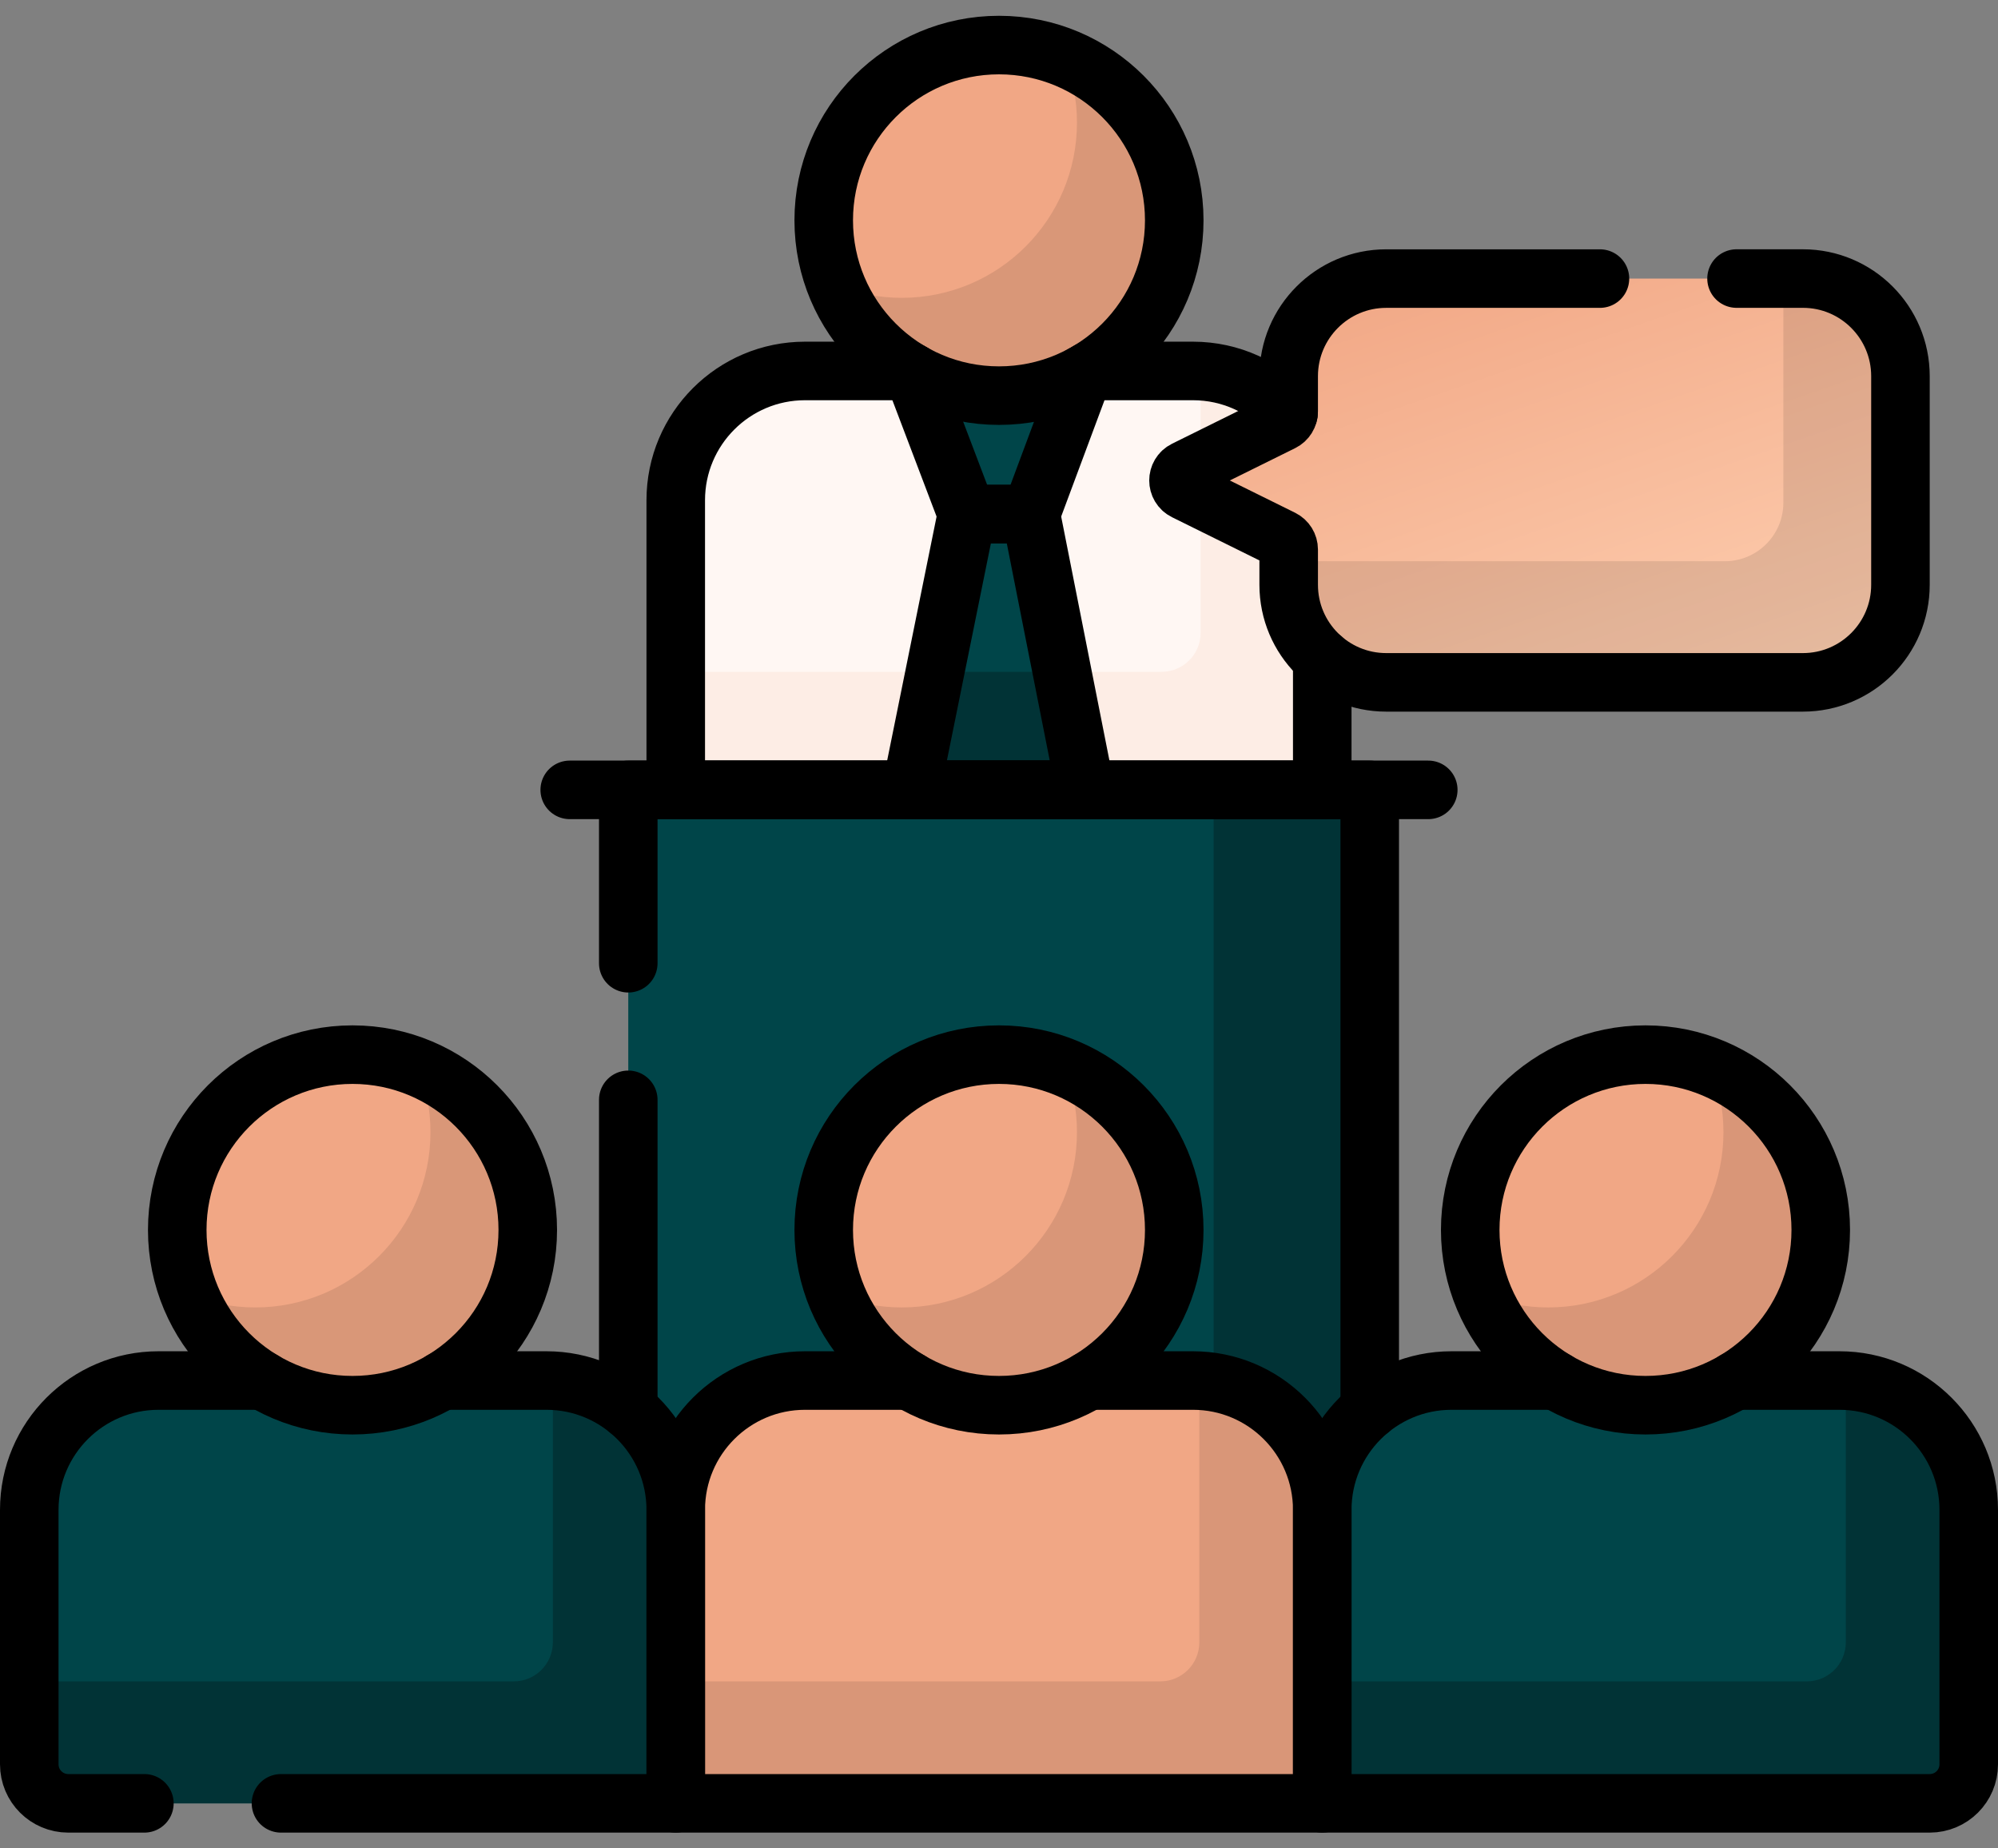
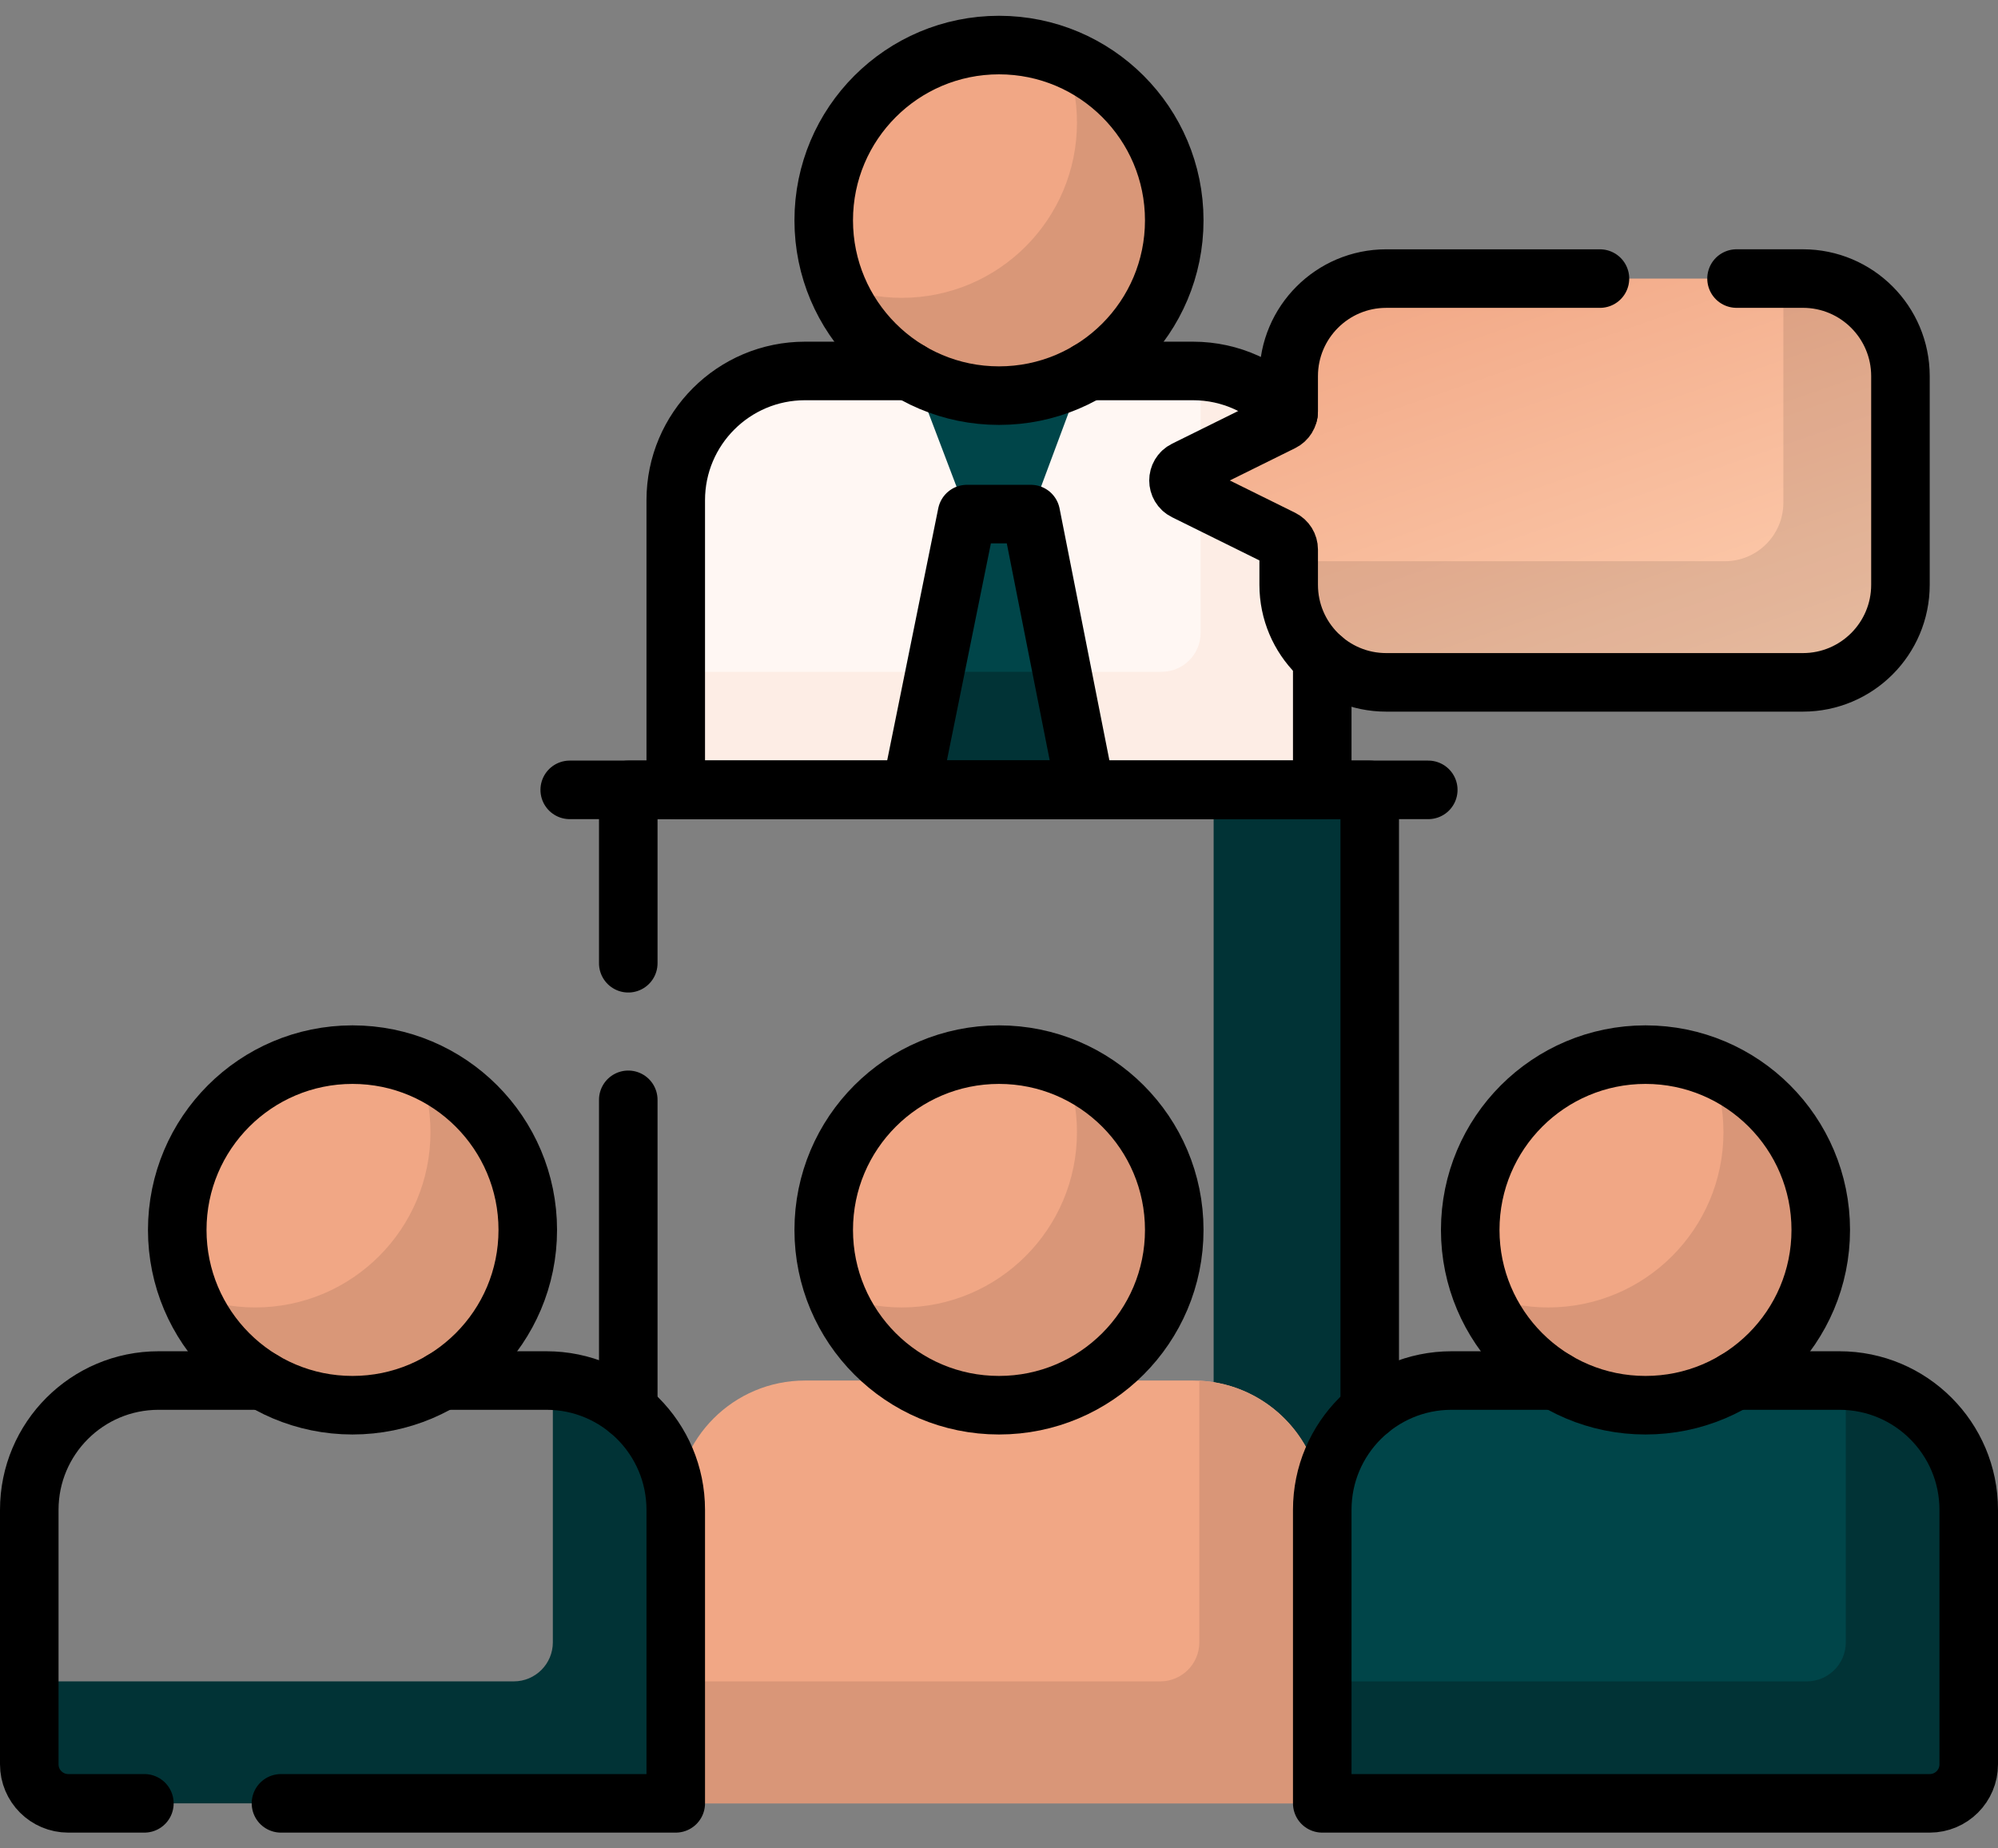
<svg xmlns="http://www.w3.org/2000/svg" width="80" height="74" viewBox="0 0 80 74" fill="none">
  <rect x="0" y="0" width="80" height="74" fill="#808080" stroke="none" />
  <g id="Group">
    <g id="Group_2">
      <g id="Group_3">
        <path id="Vector" d="M47.766 14.851H32.234C29.375 14.851 27.057 17.168 27.057 20.027V31.778H52.943V20.027C52.943 17.168 50.625 14.851 47.766 14.851Z" fill="#FFF7F3" />
        <path id="Vector_2" d="M48.073 14.86V25.334C48.073 26.196 47.373 26.896 46.511 26.896H27.057V31.778H52.943V20.027C52.943 17.272 50.789 15.019 48.073 14.86Z" fill="#FDEDE5" />
        <path id="Vector_3" d="M36.539 14.851L38.717 20.582L38.845 20.738H41.144L41.275 20.582L43.41 14.851H36.539Z" fill="#004549" />
        <path id="Vector_4" d="M43.489 31.778L41.275 20.582H38.717L36.448 31.778H43.489Z" fill="#004549" />
        <path id="Vector_5" d="M37.437 26.896L36.448 31.778H43.489L42.524 26.896H37.437Z" fill="#013336" />
        <path id="Vector_6" d="M40 15.839C43.876 15.839 47.017 12.697 47.017 8.821C47.017 4.946 43.876 1.804 40 1.804C36.124 1.804 32.982 4.946 32.982 8.821C32.982 12.697 36.124 15.839 40 15.839Z" fill="#F1A785" />
-         <path id="Vector_7" d="M26.901 60.446H27.214C27.214 57.678 29.466 55.425 32.234 55.425H47.766C50.534 55.425 52.786 57.677 52.786 60.446H53.099C53.099 58.929 53.777 57.567 54.844 56.646V31.622H25.156V56.646C26.224 57.568 26.901 58.929 26.901 60.446Z" fill="#004549" />
        <g id="Group_4">
          <path id="Vector_8" d="M48.594 31.622V55.495C50.969 55.891 52.786 57.96 52.786 60.446H53.099C53.099 58.929 53.777 57.567 54.844 56.646V31.622H48.594Z" fill="#013336" />
        </g>
        <g id="Group_5">
-           <path id="Vector_9" d="M21.88 55.269H6.349C3.49 55.269 1.172 57.587 1.172 60.446V70.634C1.172 71.497 1.871 72.196 2.734 72.196H27.057V60.446C27.057 57.587 24.739 55.269 21.88 55.269Z" fill="#004549" />
          <g id="Group_6">
            <path id="Vector_10" d="M22.136 55.276V65.75C22.136 66.613 21.436 67.313 20.573 67.313H1.172V72.196H27.057V60.446C27.057 57.672 24.876 55.409 22.136 55.276Z" fill="#013336" />
          </g>
          <path id="Vector_11" d="M14.114 56.257C17.99 56.257 21.132 53.116 21.132 49.24C21.132 45.364 17.99 42.222 14.114 42.222C10.239 42.222 7.097 45.364 7.097 49.24C7.097 53.116 10.239 56.257 14.114 56.257Z" fill="#F1A785" />
        </g>
        <g id="Group_7">
          <path id="Vector_12" d="M47.766 55.269H32.234C29.375 55.269 27.057 57.587 27.057 60.446V72.196H52.943V60.446C52.943 57.587 50.625 55.269 47.766 55.269Z" fill="#F1A785" />
          <g id="Group_8">
            <path id="Vector_13" d="M48.021 55.276V65.75C48.021 66.613 47.321 67.313 46.458 67.313H27.057V72.196H52.943V60.446C52.943 57.672 50.761 55.409 48.021 55.276Z" fill="#D99678" />
          </g>
          <path id="Vector_14" d="M40 56.257C43.876 56.257 47.017 53.116 47.017 49.24C47.017 45.364 43.876 42.222 40 42.222C36.124 42.222 32.982 45.364 32.982 49.24C32.982 53.116 36.124 56.257 40 56.257Z" fill="#F1A785" />
        </g>
        <g id="Group_9">
          <path id="Vector_15" d="M73.651 55.269H58.12C55.261 55.269 52.943 57.587 52.943 60.446V72.196H77.266C78.129 72.196 78.828 71.497 78.828 70.634V60.446C78.828 57.587 76.51 55.269 73.651 55.269Z" fill="#004549" />
          <g id="Group_10">
            <g id="Group_11">
              <path id="Vector_16" d="M73.906 55.276V65.75C73.906 66.613 73.207 67.313 72.344 67.313H52.943V72.196H77.266C78.129 72.196 78.828 71.497 78.828 70.634V60.446C78.828 57.672 76.647 55.409 73.906 55.276Z" fill="#013336" />
            </g>
          </g>
          <path id="Vector_17" d="M65.885 56.257C69.761 56.257 72.903 53.116 72.903 49.24C72.903 45.364 69.761 42.222 65.885 42.222C62.01 42.222 58.868 45.364 58.868 49.24C58.868 53.116 62.01 56.257 65.885 56.257Z" fill="#F1A785" />
        </g>
        <g id="Group_12">
          <path id="Vector_18" d="M47.449 18.815L51.338 16.892C51.498 16.812 51.599 16.65 51.599 16.471V15.059C51.599 12.902 53.348 11.153 55.505 11.153H72.188C74.345 11.153 76.094 12.902 76.094 15.059V23.412C76.094 25.57 74.345 27.319 72.188 27.319H55.505C53.348 27.319 51.599 25.57 51.599 23.412V22C51.599 21.822 51.498 21.659 51.338 21.58L47.448 19.656C47.1 19.484 47.1 18.988 47.449 18.815Z" fill="url(#paint0_linear_228_487)" />
          <path id="Vector_19" d="M72.188 11.153H71.406V20.125C71.406 21.419 70.357 22.469 69.062 22.469H51.599V23.412C51.599 25.57 53.348 27.319 55.505 27.319H72.188C74.345 27.319 76.094 25.57 76.094 23.412V15.059C76.094 12.902 74.345 11.153 72.188 11.153Z" fill="black" fill-opacity="0.1" />
        </g>
      </g>
      <path id="Vector_20" d="M68.51 42.732C68.83 43.534 69.007 44.409 69.007 45.325C69.007 49.201 65.865 52.343 61.99 52.343C61.061 52.343 60.176 52.161 59.365 51.833C60.397 54.425 62.926 56.257 65.885 56.257C69.761 56.257 72.903 53.115 72.903 49.24C72.903 46.293 71.085 43.771 68.51 42.732Z" fill="#D99678" />
      <path id="Vector_21" d="M16.739 42.732C17.059 43.534 17.236 44.409 17.236 45.325C17.236 49.201 14.095 52.343 10.219 52.343C9.291 52.343 8.405 52.161 7.594 51.833C8.626 54.425 11.155 56.257 14.114 56.257C17.99 56.257 21.132 53.115 21.132 49.24C21.132 46.293 19.314 43.771 16.739 42.732Z" fill="black" fill-opacity="0.1" />
      <path id="Vector_22" d="M42.625 42.732C42.944 43.534 43.122 44.409 43.122 45.325C43.122 49.201 39.98 52.343 36.105 52.343C35.176 52.343 34.291 52.161 33.48 51.833C34.511 54.425 37.041 56.257 40 56.257C43.876 56.257 47.017 53.115 47.017 49.24C47.017 46.293 45.2 43.771 42.625 42.732Z" fill="#D99678" />
      <path id="Vector_23" d="M42.625 2.313C42.944 3.116 43.122 3.99 43.122 4.907C43.122 8.783 39.98 11.924 36.105 11.924C35.176 11.924 34.291 11.742 33.48 11.415C34.511 14.007 37.041 15.839 40 15.839C43.876 15.839 47.017 12.697 47.017 8.821C47.017 5.874 45.2 3.353 42.625 2.313Z" fill="black" fill-opacity="0.1" />
    </g>
    <g id="Group_13">
      <path id="Vector_24" d="M51.593 16.542C50.646 15.503 49.282 14.851 47.766 14.851H43.591" stroke="black" stroke-width="2.344" stroke-miterlimit="10" stroke-linecap="round" stroke-linejoin="round" />
      <path id="Vector_25" d="M36.409 14.851H32.234C29.375 14.851 27.057 17.168 27.057 20.027V31.621H52.943V26.359" stroke="black" stroke-width="2.344" stroke-miterlimit="10" stroke-linecap="round" stroke-linejoin="round" />
-       <path id="Vector_26" d="M36.576 14.946L38.717 20.581H41.275L43.361 14.983" stroke="black" stroke-width="2.344" stroke-miterlimit="10" stroke-linecap="round" stroke-linejoin="round" />
      <path id="Vector_27" d="M43.459 31.621L41.275 20.581H38.717L36.48 31.621H43.459Z" stroke="black" stroke-width="2.344" stroke-miterlimit="10" stroke-linecap="round" stroke-linejoin="round" />
      <path id="Vector_28" d="M25.156 44.031V56.438" stroke="black" stroke-width="2.344" stroke-miterlimit="10" stroke-linecap="round" stroke-linejoin="round" />
      <path id="Vector_29" d="M54.844 56.438V31.622H25.156V38.563" stroke="black" stroke-width="2.344" stroke-miterlimit="10" stroke-linecap="round" stroke-linejoin="round" />
      <path id="Vector_30" d="M22.812 31.622H57.188" stroke="black" stroke-width="2.344" stroke-miterlimit="10" stroke-linecap="round" stroke-linejoin="round" />
      <path id="Vector_31" d="M11.25 72.196H27.057V60.446C27.057 57.587 24.739 55.269 21.88 55.269H17.706" stroke="black" stroke-width="2.344" stroke-miterlimit="10" stroke-linecap="round" stroke-linejoin="round" />
      <path id="Vector_32" d="M10.524 55.269H6.349C3.49 55.269 1.172 57.587 1.172 60.446V70.634C1.172 71.497 1.871 72.196 2.734 72.196H5.781" stroke="black" stroke-width="2.344" stroke-miterlimit="10" stroke-linecap="round" stroke-linejoin="round" />
-       <path id="Vector_33" d="M36.409 55.269H32.234C29.375 55.269 27.057 57.587 27.057 60.446V72.196H52.943V60.446C52.943 57.587 50.625 55.269 47.766 55.269H43.591" stroke="black" stroke-width="2.344" stroke-miterlimit="10" stroke-linecap="round" stroke-linejoin="round" />
      <path id="Vector_34" d="M62.294 55.269H58.12C55.261 55.269 52.943 57.587 52.943 60.446V72.196H77.266C78.129 72.196 78.828 71.497 78.828 70.634V60.446C78.828 57.587 76.51 55.269 73.651 55.269H69.477" stroke="black" stroke-width="2.344" stroke-miterlimit="10" stroke-linecap="round" stroke-linejoin="round" />
      <path id="Vector_35" d="M64.062 11.153H55.505C53.348 11.153 51.599 12.902 51.599 15.059V16.471C51.599 16.649 51.498 16.812 51.338 16.891L47.448 18.815C47.1 18.987 47.1 19.484 47.448 19.656L51.338 21.579C51.498 21.659 51.599 21.821 51.599 22V23.412C51.599 25.569 53.348 27.318 55.505 27.318H72.188C74.345 27.318 76.094 25.569 76.094 23.412V15.059C76.094 12.901 74.345 11.152 72.188 11.152H69.531" stroke="black" stroke-width="2.344" stroke-miterlimit="10" stroke-linecap="round" stroke-linejoin="round" />
      <path id="Vector_36" d="M14.114 56.257C17.99 56.257 21.132 53.116 21.132 49.24C21.132 45.364 17.99 42.222 14.114 42.222C10.239 42.222 7.097 45.364 7.097 49.24C7.097 53.116 10.239 56.257 14.114 56.257Z" stroke="black" stroke-width="2.344" stroke-miterlimit="10" stroke-linecap="round" stroke-linejoin="round" />
      <path id="Vector_37" d="M40 56.257C43.876 56.257 47.017 53.116 47.017 49.24C47.017 45.364 43.876 42.222 40 42.222C36.124 42.222 32.982 45.364 32.982 49.24C32.982 53.116 36.124 56.257 40 56.257Z" stroke="black" stroke-width="2.344" stroke-miterlimit="10" stroke-linecap="round" stroke-linejoin="round" />
      <path id="Vector_38" d="M40 15.839C43.876 15.839 47.017 12.697 47.017 8.821C47.017 4.946 43.876 1.804 40 1.804C36.124 1.804 32.982 4.946 32.982 8.821C32.982 12.697 36.124 15.839 40 15.839Z" stroke="black" stroke-width="2.344" stroke-miterlimit="10" stroke-linecap="round" stroke-linejoin="round" />
      <path id="Vector_39" d="M65.885 56.257C69.761 56.257 72.903 53.116 72.903 49.24C72.903 45.364 69.761 42.222 65.885 42.222C62.01 42.222 58.868 45.364 58.868 49.24C58.868 53.116 62.01 56.257 65.885 56.257Z" stroke="black" stroke-width="2.344" stroke-miterlimit="10" stroke-linecap="round" stroke-linejoin="round" />
    </g>
  </g>
  <defs>
    <linearGradient id="paint0_linear_228_487" x1="47.188" y1="11.153" x2="55.292" y2="34.53" gradientUnits="userSpaceOnUse">
      <stop offset="0.086" stop-color="#F1A785" />
      <stop offset="1" stop-color="#FFD1B3" />
    </linearGradient>
  </defs>
</svg>